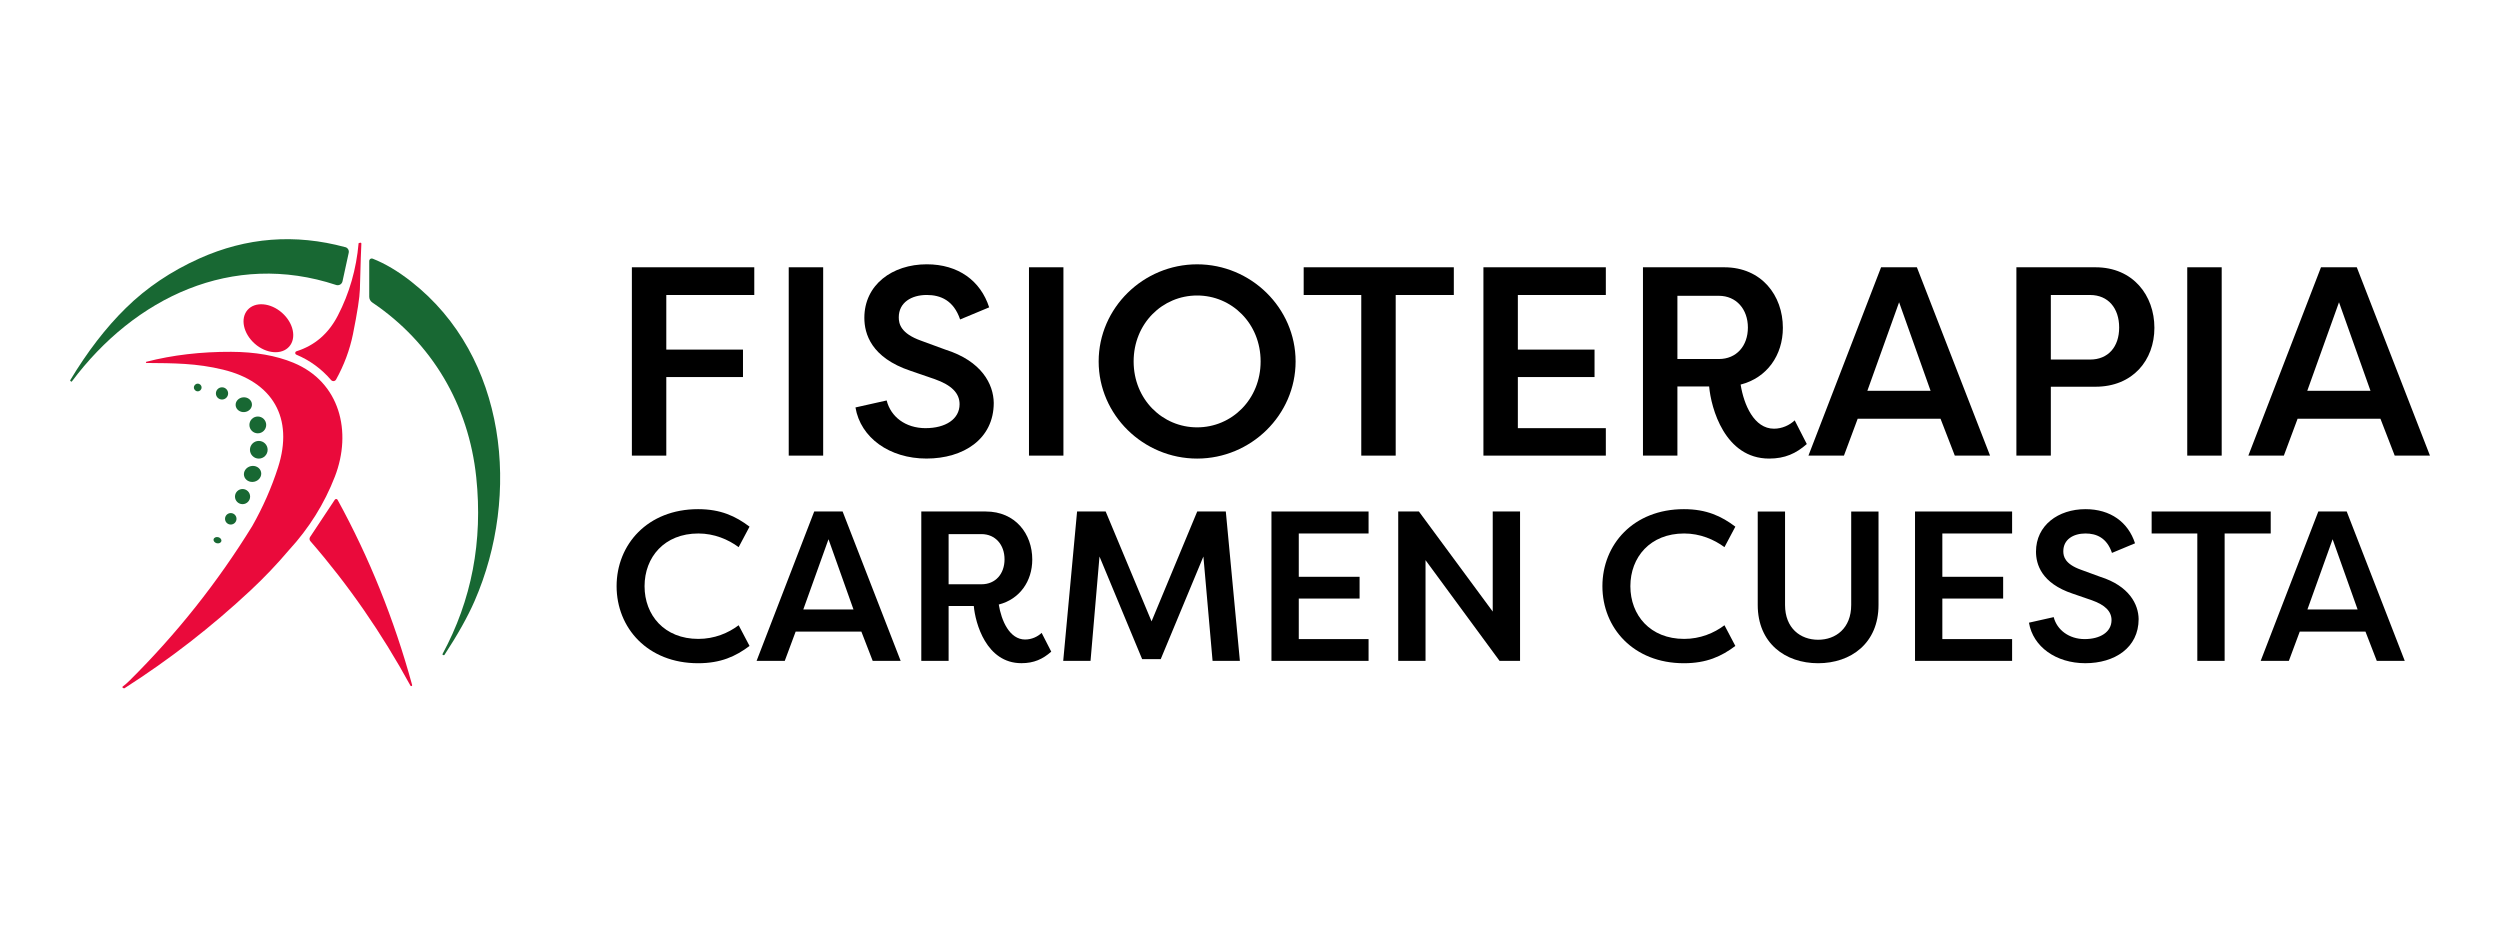
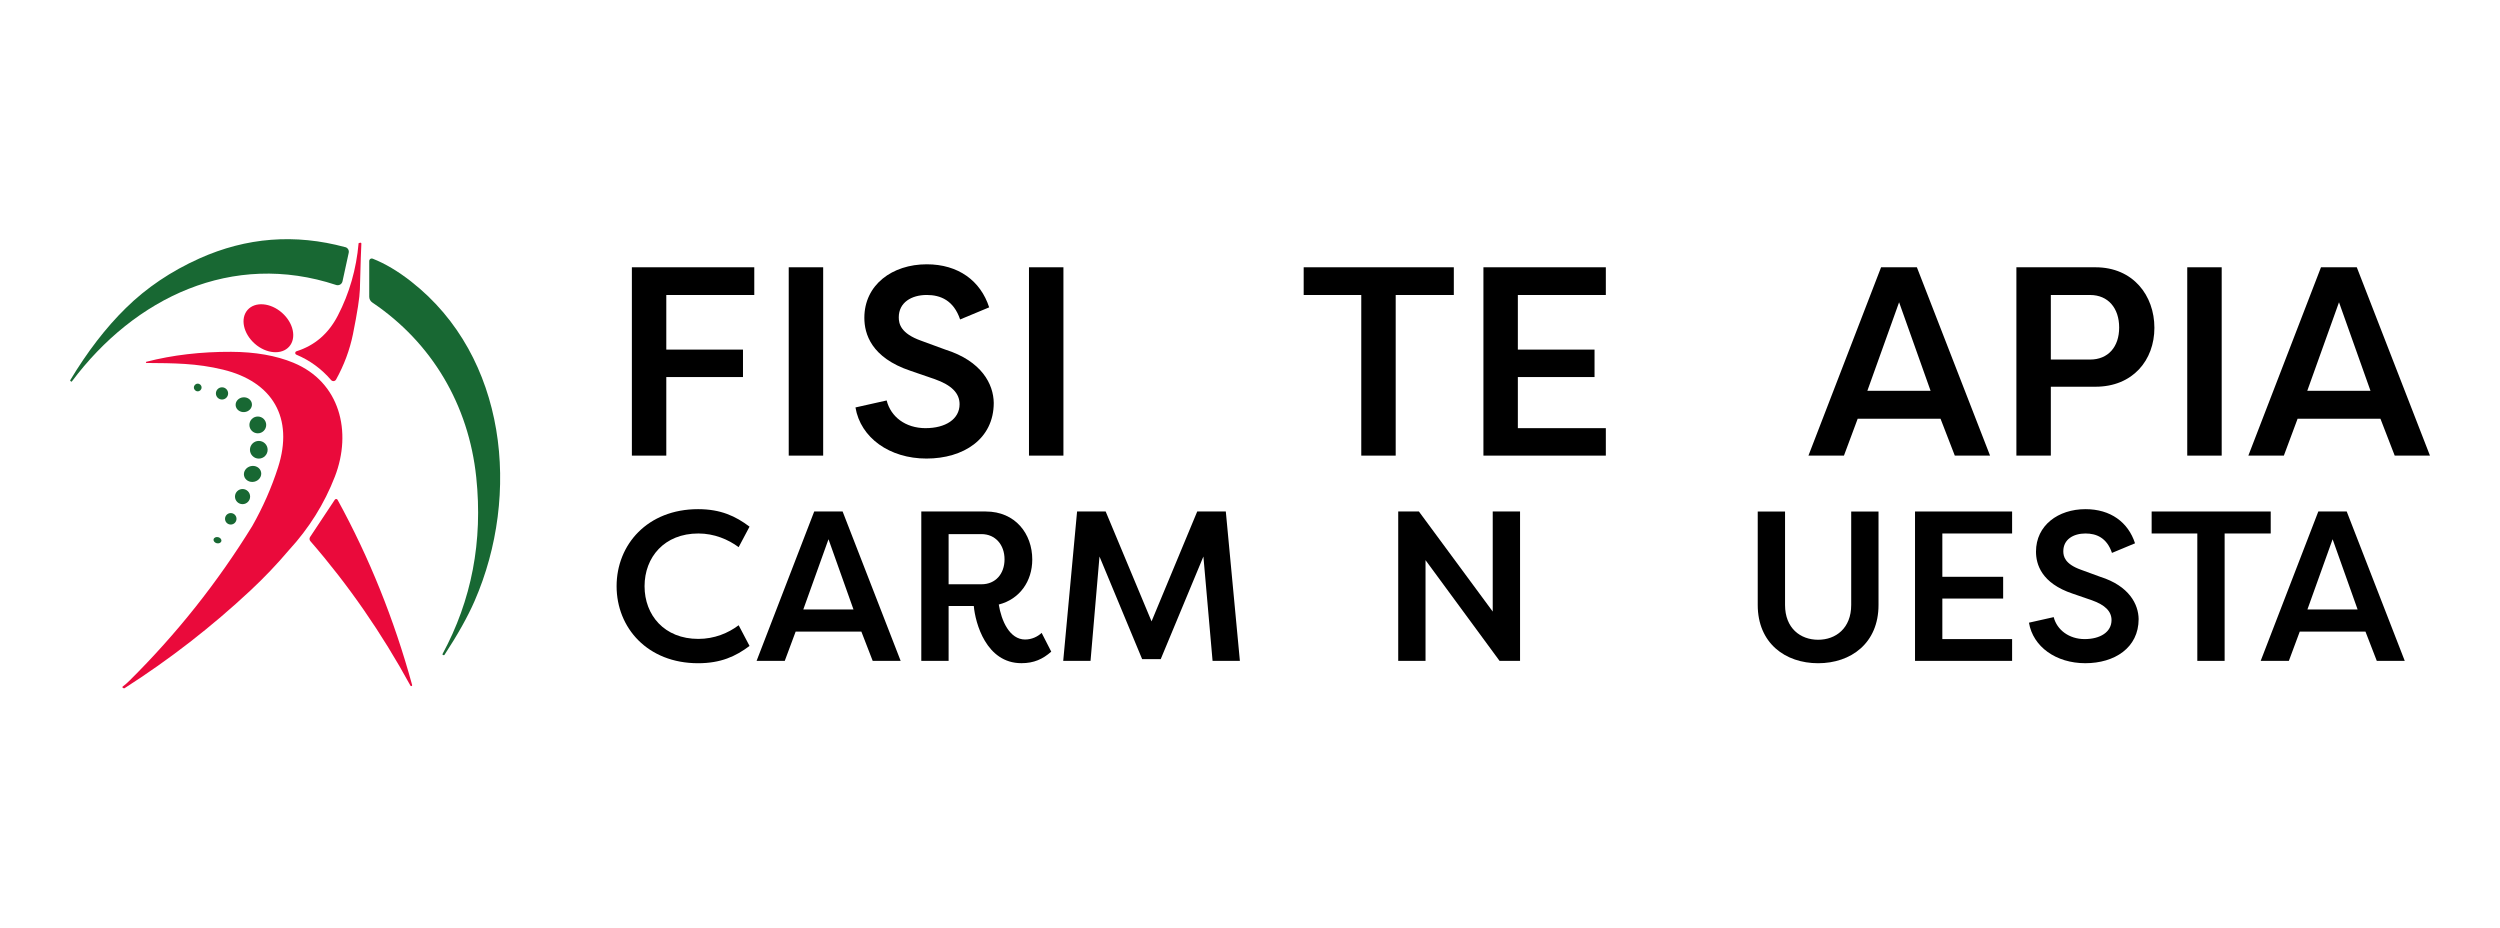
<svg xmlns="http://www.w3.org/2000/svg" width="1080" height="401" viewBox="0 0 1080 401" fill="none">
  <path d="M272.97 196.826H287.84V162.886H320.97V151.026H287.84V127.436H325.85V115.466H272.97V196.826Z" fill="black" />
  <path d="M355.61 115.466H340.73V196.826H355.61V115.466Z" fill="black" />
  <path d="M399.89 184.966C391.06 184.966 384.78 179.966 383.04 172.996L369.56 176.016C371.77 189.146 384.32 198.096 400.24 198.096C416.16 198.096 429.3 189.726 429.3 174.036C429.18 166.016 424.19 156.016 408.38 151.026L397.92 147.186C389.09 144.046 388.27 139.866 388.27 137.076C388.27 130.686 393.73 127.426 400.36 127.426C406.29 127.426 411.98 129.746 414.77 138.006L427.32 132.776C423.6 121.266 413.95 114.176 400.36 114.176C385.48 114.176 373.4 123.006 373.4 137.306C373.4 144.166 376.31 154.506 393.39 160.206L403.85 163.806C411.06 166.366 414.54 169.846 414.54 174.616C414.54 181.126 408.38 184.956 399.9 184.956L399.89 184.966Z" fill="black" />
  <path d="M459.4 115.466H444.52V196.826H459.4V115.466Z" fill="black" />
-   <path d="M517.16 114.186C493.91 114.186 474.62 133.016 474.62 156.146C474.62 179.276 493.91 198.106 517.16 198.106C540.41 198.106 559.7 179.276 559.7 156.146C559.7 133.016 540.41 114.186 517.16 114.186ZM517.16 184.616C502.17 184.616 489.73 172.526 489.73 156.136C489.73 139.746 502.17 127.656 517.16 127.656C532.15 127.656 544.59 139.746 544.59 156.136C544.59 172.526 532.15 184.616 517.16 184.616Z" fill="black" />
  <path d="M628.05 115.466H563.19V127.436H588.07V196.826H602.94V127.436H628.05V115.466Z" fill="black" />
  <path d="M693.72 184.966H655.71V162.886H688.84V151.026H655.71V127.436H693.72V115.466H640.84V196.826H693.72V184.966Z" fill="black" />
-   <path d="M724.64 166.956H738.35C739.16 176.256 745.09 198.106 764.27 198.106C771.13 198.106 775.89 195.896 780.54 191.826L775.31 181.596C773.1 183.686 769.85 185.196 766.36 185.196C757.76 185.196 753.34 174.856 751.95 166.136C763.34 163.226 770.2 153.466 770.2 141.616C770.2 127.666 761.02 115.466 744.86 115.466H709.76V196.826H724.64V166.956ZM724.64 127.786H742.54C750.09 127.786 755.09 133.596 755.09 141.496C755.09 149.396 750.21 155.096 742.54 155.096H724.64V127.786Z" fill="black" />
  <path d="M802.51 180.896H838.31L844.47 196.816H859.7L828.09 115.456H812.63L781.25 196.816H796.59L802.52 180.896H802.51ZM820.41 130.576L834.01 168.816H806.7L820.41 130.576Z" fill="black" />
  <path d="M885.96 167.066H905.25C921.41 167.066 930.7 155.556 930.7 141.616C930.7 127.676 921.52 115.466 905.25 115.466H871.08V196.826H885.96V167.076V167.066ZM885.96 127.436H902.93C910.72 127.436 915.48 133.136 915.48 141.496C915.48 149.856 910.71 155.326 902.93 155.326H885.96V127.436Z" fill="black" />
  <path d="M959.77 115.466H944.89V196.826H959.77V115.466Z" fill="black" />
  <path d="M992.55 180.896H1028.35L1034.51 196.816H1049.74L1018.13 115.456H1002.67L971.29 196.816H986.63L992.56 180.896H992.55ZM1010.45 130.576L1024.05 168.816H996.74L1010.45 130.576Z" fill="black" />
  <path d="M301.68 230.466C308.59 230.466 314.58 233.046 319.1 236.366L323.8 227.516C317.81 222.996 311.36 219.956 301.58 219.956C279.73 219.956 266.37 235.256 266.37 253.236C266.37 271.216 279.74 286.516 301.58 286.516C311.35 286.516 317.8 283.566 323.8 279.046L319.1 270.106C314.58 273.516 308.59 276.006 301.68 276.006C287.02 276.006 278.45 265.776 278.45 253.236C278.45 240.696 287.02 230.466 301.68 230.466Z" fill="black" />
  <path d="M351.74 220.966L326.85 285.486H339.02L343.72 272.856H372.11L377 285.486H389.08L364.01 220.966H351.75H351.74ZM347.03 263.276L357.91 232.946L368.7 263.276H347.04H347.03Z" fill="black" />
  <path d="M442.9 276.276C436.08 276.276 432.58 268.076 431.47 261.156C440.5 258.856 445.94 251.106 445.94 241.706C445.94 230.646 438.66 220.966 425.84 220.966H398V285.486H409.8V261.796H420.68C421.33 269.166 426.03 286.496 441.24 286.496C446.68 286.496 450.46 284.746 454.14 281.516L449.99 273.406C448.24 275.066 445.66 276.266 442.89 276.266L442.9 276.276ZM424 252.396H409.8V230.736H424C429.99 230.736 433.96 235.346 433.96 241.616C433.96 247.886 430.09 252.406 424 252.406V252.396Z" fill="black" />
  <path d="M517.2 220.966L497.47 268.436L477.65 220.966H465.3L459.31 285.496H471.11L474.98 240.416L493.41 284.756H501.43L519.87 240.416L523.83 285.496H535.63L529.55 220.966H517.2Z" fill="black" />
-   <path d="M549.27 285.496H591.22V276.086H561.07V258.576H587.34V249.176H561.07V230.466H591.22V220.966H549.27V285.496Z" fill="black" />
  <path d="M644.86 264.196L612.97 220.966H604.03V285.496H615.83V241.986L647.81 285.496H656.66V220.966H644.86V264.196Z" fill="black" />
-   <path d="M727.55 230.466C734.46 230.466 740.45 233.046 744.97 236.366L749.67 227.516C743.68 222.996 737.23 219.956 727.45 219.956C705.6 219.956 692.24 235.256 692.24 253.236C692.24 271.216 705.61 286.516 727.45 286.516C737.22 286.516 743.67 283.566 749.67 279.046L744.97 270.106C740.45 273.516 734.46 276.006 727.55 276.006C712.89 276.006 704.32 265.776 704.32 253.236C704.32 240.696 712.89 230.466 727.55 230.466Z" fill="black" />
  <path d="M799.72 261.346C799.72 271.396 793.08 276.376 785.43 276.376C777.78 276.376 771.14 271.396 771.14 261.346V220.976H759.34V261.346C759.34 277.846 771.23 286.516 785.43 286.516C799.63 286.516 811.52 277.846 811.52 261.346V220.976H799.72V261.346Z" fill="black" />
  <path d="M827.29 285.496H869.23V276.086H839.09V258.576H865.36V249.176H839.09V230.466H869.23V220.966H827.29V285.496Z" fill="black" />
  <path d="M907.3 249.176L899 246.136C891.99 243.646 891.35 240.326 891.35 238.116C891.35 233.046 895.68 230.466 900.94 230.466C905.64 230.466 910.16 232.306 912.37 238.856L922.33 234.706C919.38 225.576 911.73 219.956 900.94 219.956C889.14 219.956 879.55 226.966 879.55 238.296C879.55 243.736 881.85 251.936 895.4 256.456L903.7 259.316C909.41 261.346 912.18 264.106 912.18 267.886C912.18 273.046 907.29 276.086 900.57 276.086C893.85 276.086 888.59 272.126 887.2 266.596L876.51 268.996C878.26 279.416 888.22 286.506 900.85 286.506C913.48 286.506 923.89 279.866 923.89 267.426C923.8 261.066 919.83 253.136 907.3 249.176Z" fill="black" />
  <path d="M980.95 220.966H929.51V230.466H949.24V285.496H961.04V230.466H980.95V220.966Z" fill="black" />
  <path d="M1001.51 220.966L976.62 285.486H988.79L993.49 272.856H1021.88L1026.77 285.486H1038.85L1013.78 220.966H1001.52H1001.51ZM996.81 263.276L1007.69 232.946L1018.48 263.276H996.82H996.81Z" fill="black" />
  <path d="M149.16 106.776C127.49 100.896 106.48 102.526 86.12 111.666C73.88 117.166 63.3 124.296 54.38 133.066C45.72 141.566 37.69 151.996 30.28 164.346C30.28 164.346 30.27 164.346 30.27 164.356C30.27 164.366 30.27 164.366 30.28 164.366L30.64 164.786C30.64 164.786 30.67 164.816 30.69 164.826C30.81 164.916 30.98 164.886 31.06 164.766C58.15 128.556 100.34 108.256 145.21 123.106C145.28 123.126 145.36 123.146 145.43 123.166C146.58 123.416 147.71 122.686 147.96 121.536L150.65 109.186C150.88 108.116 150.24 107.046 149.17 106.756L149.16 106.776Z" fill="#186833" />
  <path d="M177.68 121.666C171.94 117.166 166.37 113.856 160.98 111.736C160.85 111.686 160.72 111.666 160.59 111.666C159.99 111.666 159.51 112.146 159.51 112.746V128.206C159.51 129.196 160.01 130.136 160.85 130.686C186.62 148.056 202.48 174.976 205.74 206.196C208.63 233.836 203.76 259.306 191.14 282.586C191.1 282.656 191.13 282.756 191.2 282.806L191.48 282.996C191.67 283.116 191.92 283.066 192.03 282.876C197.73 274.166 202.07 266.416 205.03 259.616C224.99 213.796 219.05 154.046 177.68 121.676V121.666Z" fill="#186833" />
  <path d="M128.04 153.226C133.87 155.676 138.87 159.336 143.05 164.196C143.15 164.306 143.27 164.406 143.4 164.486C144.03 164.836 144.83 164.616 145.17 163.986C148.67 157.656 151.1 151.106 152.48 144.346C154.38 134.906 155.38 128.466 155.47 125.016C155.79 113.286 156 106.696 156.11 105.246C156.11 105.196 156.11 105.146 156.1 105.106C156.04 104.906 155.83 104.786 155.62 104.846L154.93 105.046C154.93 105.046 154.92 105.046 154.92 105.056C153.93 116.266 150.94 126.696 145.94 136.346C141.92 144.126 135.97 149.256 128.1 151.736C127.87 151.806 127.68 151.976 127.59 152.196C127.43 152.606 127.63 153.056 128.03 153.216L128.04 153.226Z" fill="#EA0A3B" />
  <path d="M110.06 148.476C115.02 152.856 121.68 153.406 124.93 149.726C128.18 146.036 126.79 139.506 121.83 135.126C116.87 130.746 110.21 130.196 106.96 133.876C103.71 137.566 105.1 144.096 110.06 148.476Z" fill="#EA0A3B" />
  <path d="M126.81 156.726C119.26 153.606 110.28 152.026 99.86 151.986C86.79 151.936 74.58 153.366 63.22 156.286C63.11 156.316 63.04 156.416 63.03 156.526C63.03 156.676 63.13 156.796 63.28 156.806C75.15 156.896 84.96 156.906 96.36 159.686C117.79 164.896 126.99 180.516 120.12 201.916C117.32 210.636 113.61 219.066 108.99 227.226C94.01 251.556 76.32 273.836 55.93 294.056C54.93 295.046 53.93 295.916 52.93 296.666C52.91 296.686 52.89 296.706 52.88 296.726C52.82 296.826 52.85 296.956 52.95 297.026L53.37 297.306C53.5 297.396 53.67 297.396 53.8 297.306C73.28 284.846 91.43 270.756 108.26 255.026C114.14 249.536 119.65 243.746 124.79 237.676C133.5 228.216 140.12 217.626 144.66 205.916C152.17 186.516 146.86 165.026 126.82 156.736L126.81 156.726Z" fill="#EA0A3B" />
  <path d="M145.85 215.946C145.79 215.846 145.71 215.756 145.62 215.686C145.29 215.466 144.85 215.566 144.63 215.886L133.96 231.976C133.59 232.536 133.64 233.266 134.09 233.786C150.5 252.676 164.91 273.486 177.31 296.206C177.4 296.356 177.59 296.436 177.76 296.396C177.98 296.346 178.1 296.126 178.04 295.916C170.27 267.556 159.53 240.896 145.84 215.936L145.85 215.946Z" fill="#EA0A3B" />
  <path d="M85.42 169.056C86.337 169.056 87.08 168.313 87.08 167.396C87.08 166.479 86.337 165.736 85.42 165.736C84.503 165.736 83.76 166.479 83.76 167.396C83.76 168.313 84.503 169.056 85.42 169.056Z" fill="#186833" />
  <path d="M95.91 172.596C97.368 172.596 98.55 171.414 98.55 169.956C98.55 168.498 97.368 167.316 95.91 167.316C94.452 167.316 93.27 168.498 93.27 169.956C93.27 171.414 94.452 172.596 95.91 172.596Z" fill="#186833" />
  <path d="M105.562 178.022C107.506 177.872 108.971 176.323 108.836 174.561C108.7 172.798 107.015 171.491 105.071 171.641C103.127 171.79 101.661 173.34 101.797 175.102C101.932 176.864 103.618 178.172 105.562 178.022Z" fill="#186833" />
  <path d="M111.37 187.196C113.375 187.196 115 185.57 115 183.566C115 181.561 113.375 179.936 111.37 179.936C109.365 179.936 107.74 181.561 107.74 183.566C107.74 185.57 109.365 187.196 111.37 187.196Z" fill="#186833" />
  <path d="M111.8 198.116C113.91 198.116 115.62 196.405 115.62 194.296C115.62 192.186 113.91 190.476 111.8 190.476C109.69 190.476 107.98 192.186 107.98 194.296C107.98 196.405 109.69 198.116 111.8 198.116Z" fill="#186833" />
  <path d="M109.875 208.098C111.9 207.638 113.2 205.758 112.777 203.9C112.355 202.042 110.371 200.909 108.346 201.369C106.322 201.829 105.022 203.708 105.444 205.566C105.866 207.424 107.85 208.558 109.875 208.098Z" fill="#186833" />
  <path d="M104.78 217.796C106.586 217.796 108.05 216.332 108.05 214.526C108.05 212.72 106.586 211.256 104.78 211.256C102.974 211.256 101.51 212.72 101.51 214.526C101.51 216.332 102.974 217.796 104.78 217.796Z" fill="#186833" />
  <path d="M99.69 226.606C101.06 226.606 102.17 225.495 102.17 224.126C102.17 222.756 101.06 221.646 99.69 221.646C98.32 221.646 97.21 222.756 97.21 224.126C97.21 225.495 98.32 226.606 99.69 226.606Z" fill="#186833" />
  <path d="M95.622 233.776C95.799 233.052 95.194 232.282 94.271 232.057C93.348 231.833 92.457 232.237 92.28 232.962C92.103 233.686 92.708 234.456 93.631 234.681C94.554 234.906 95.445 234.501 95.622 233.776Z" fill="#186833" />
</svg>